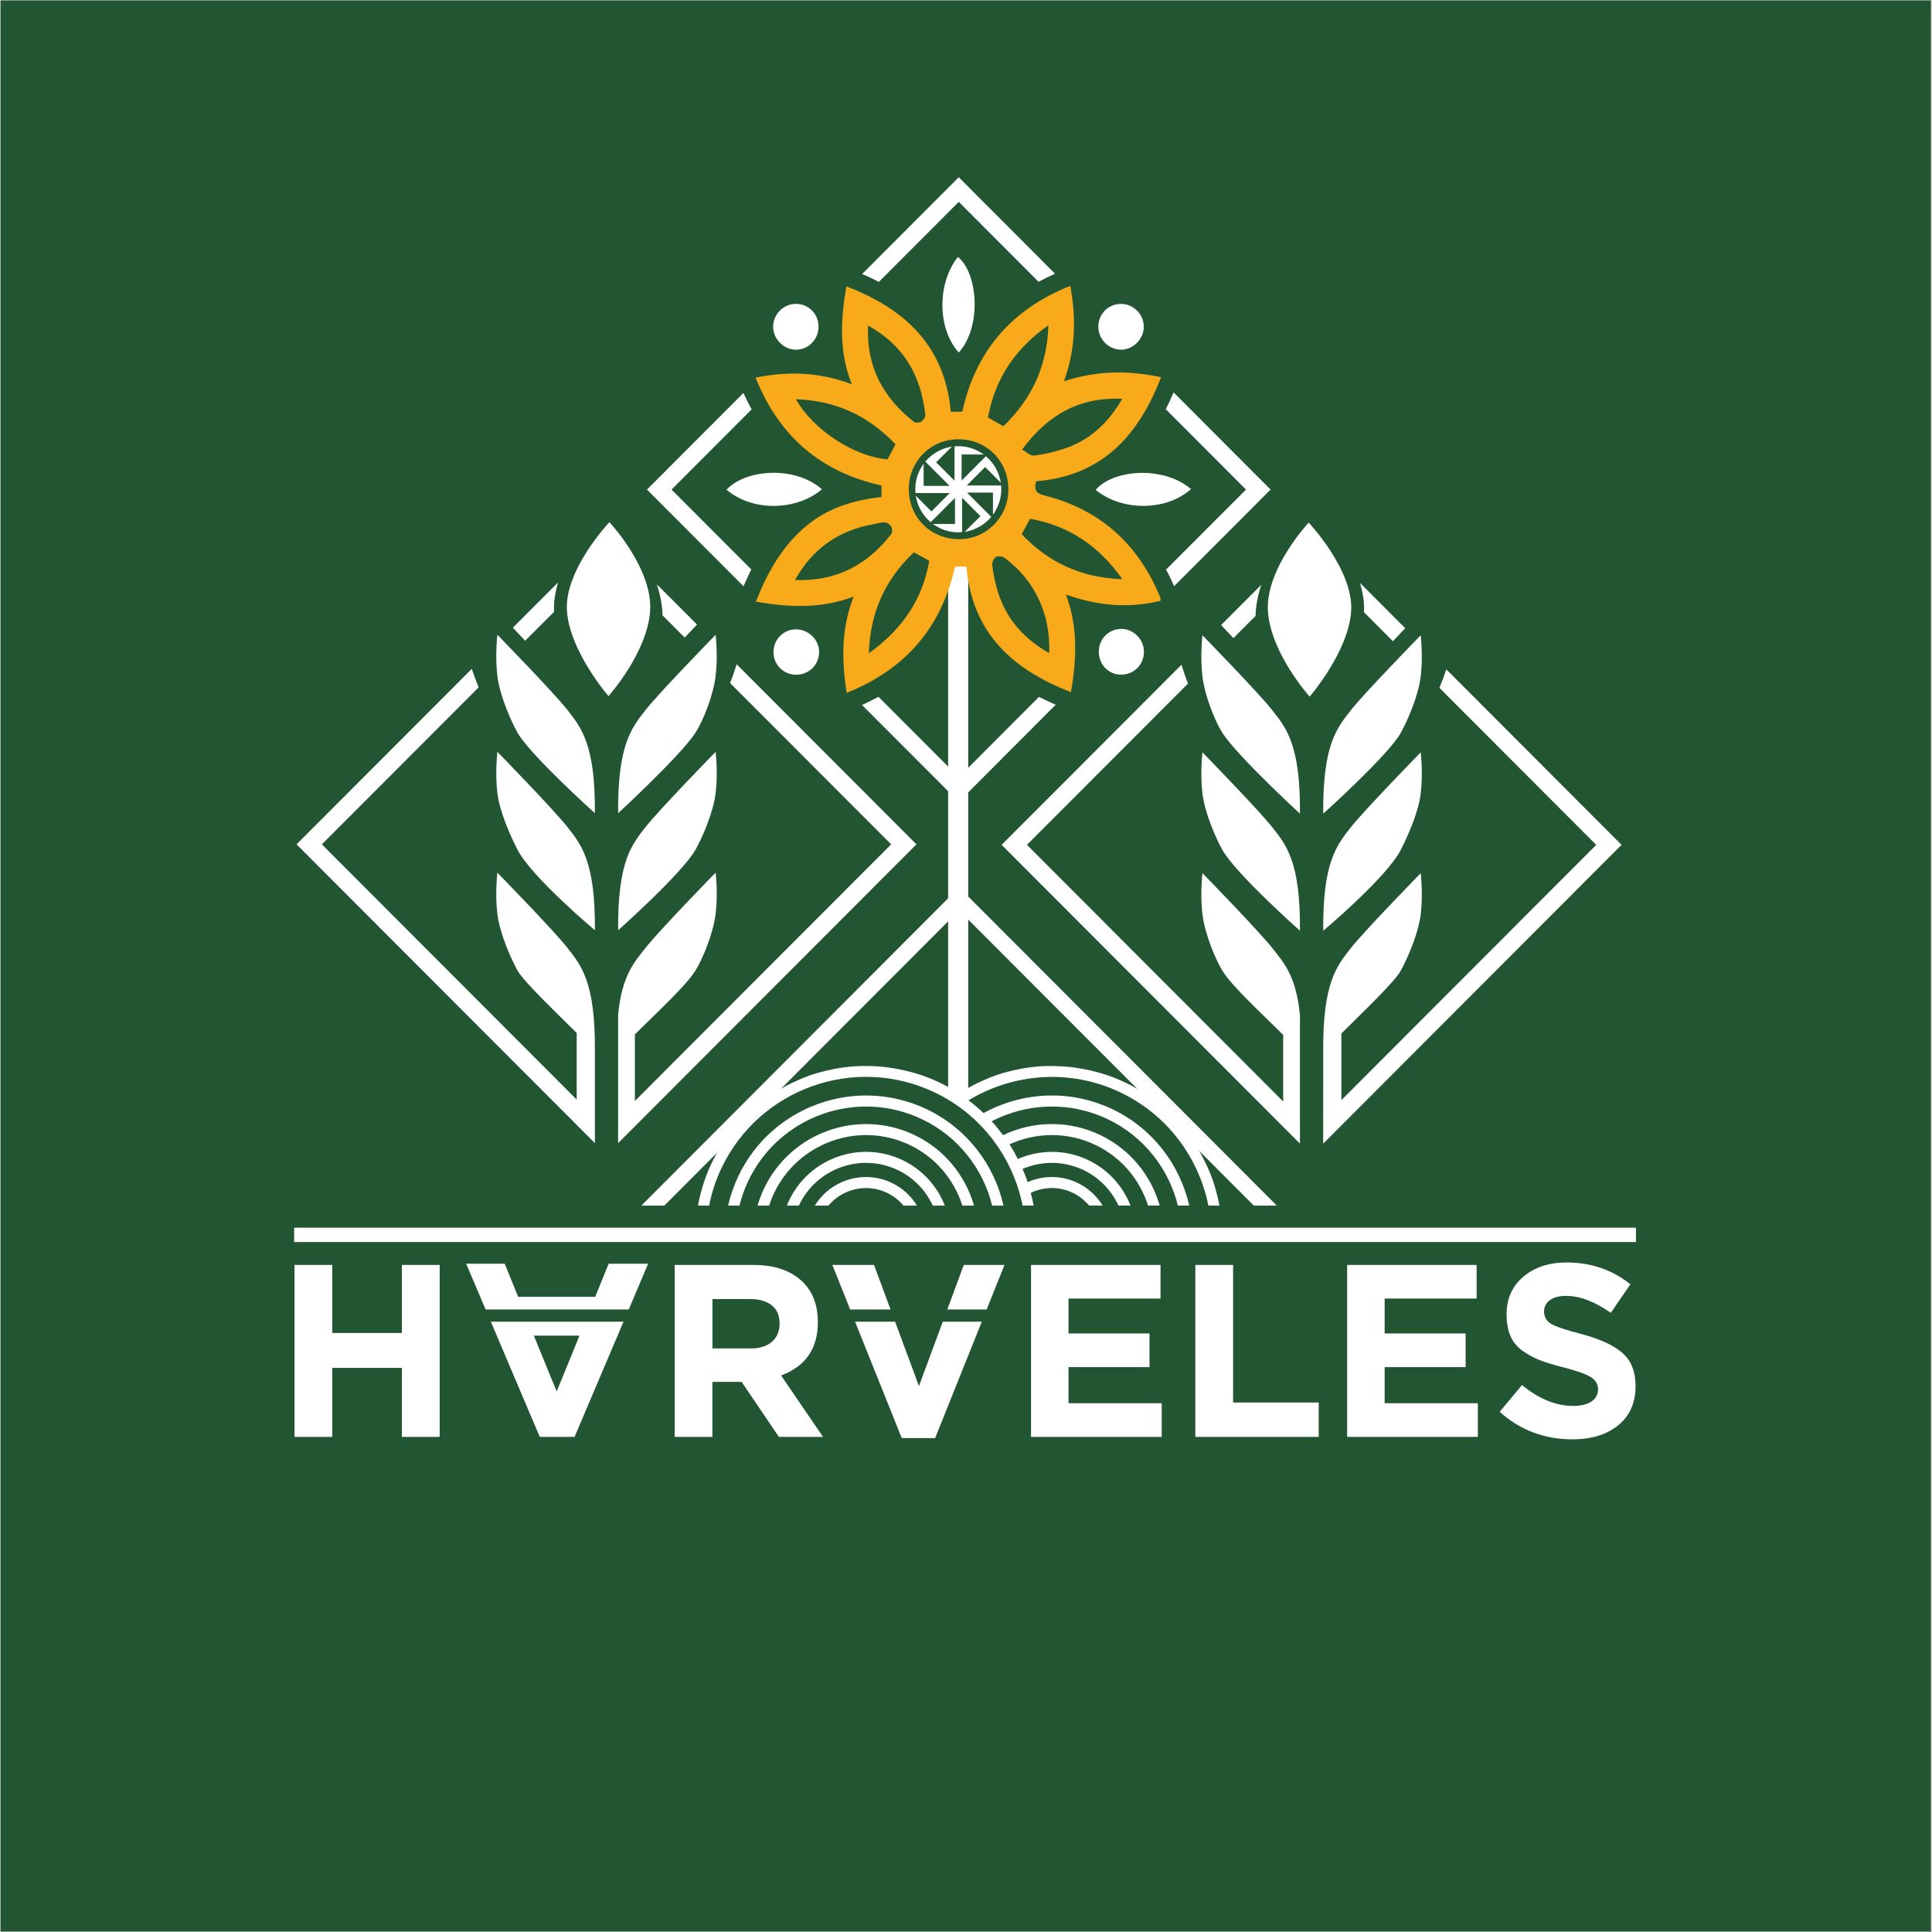
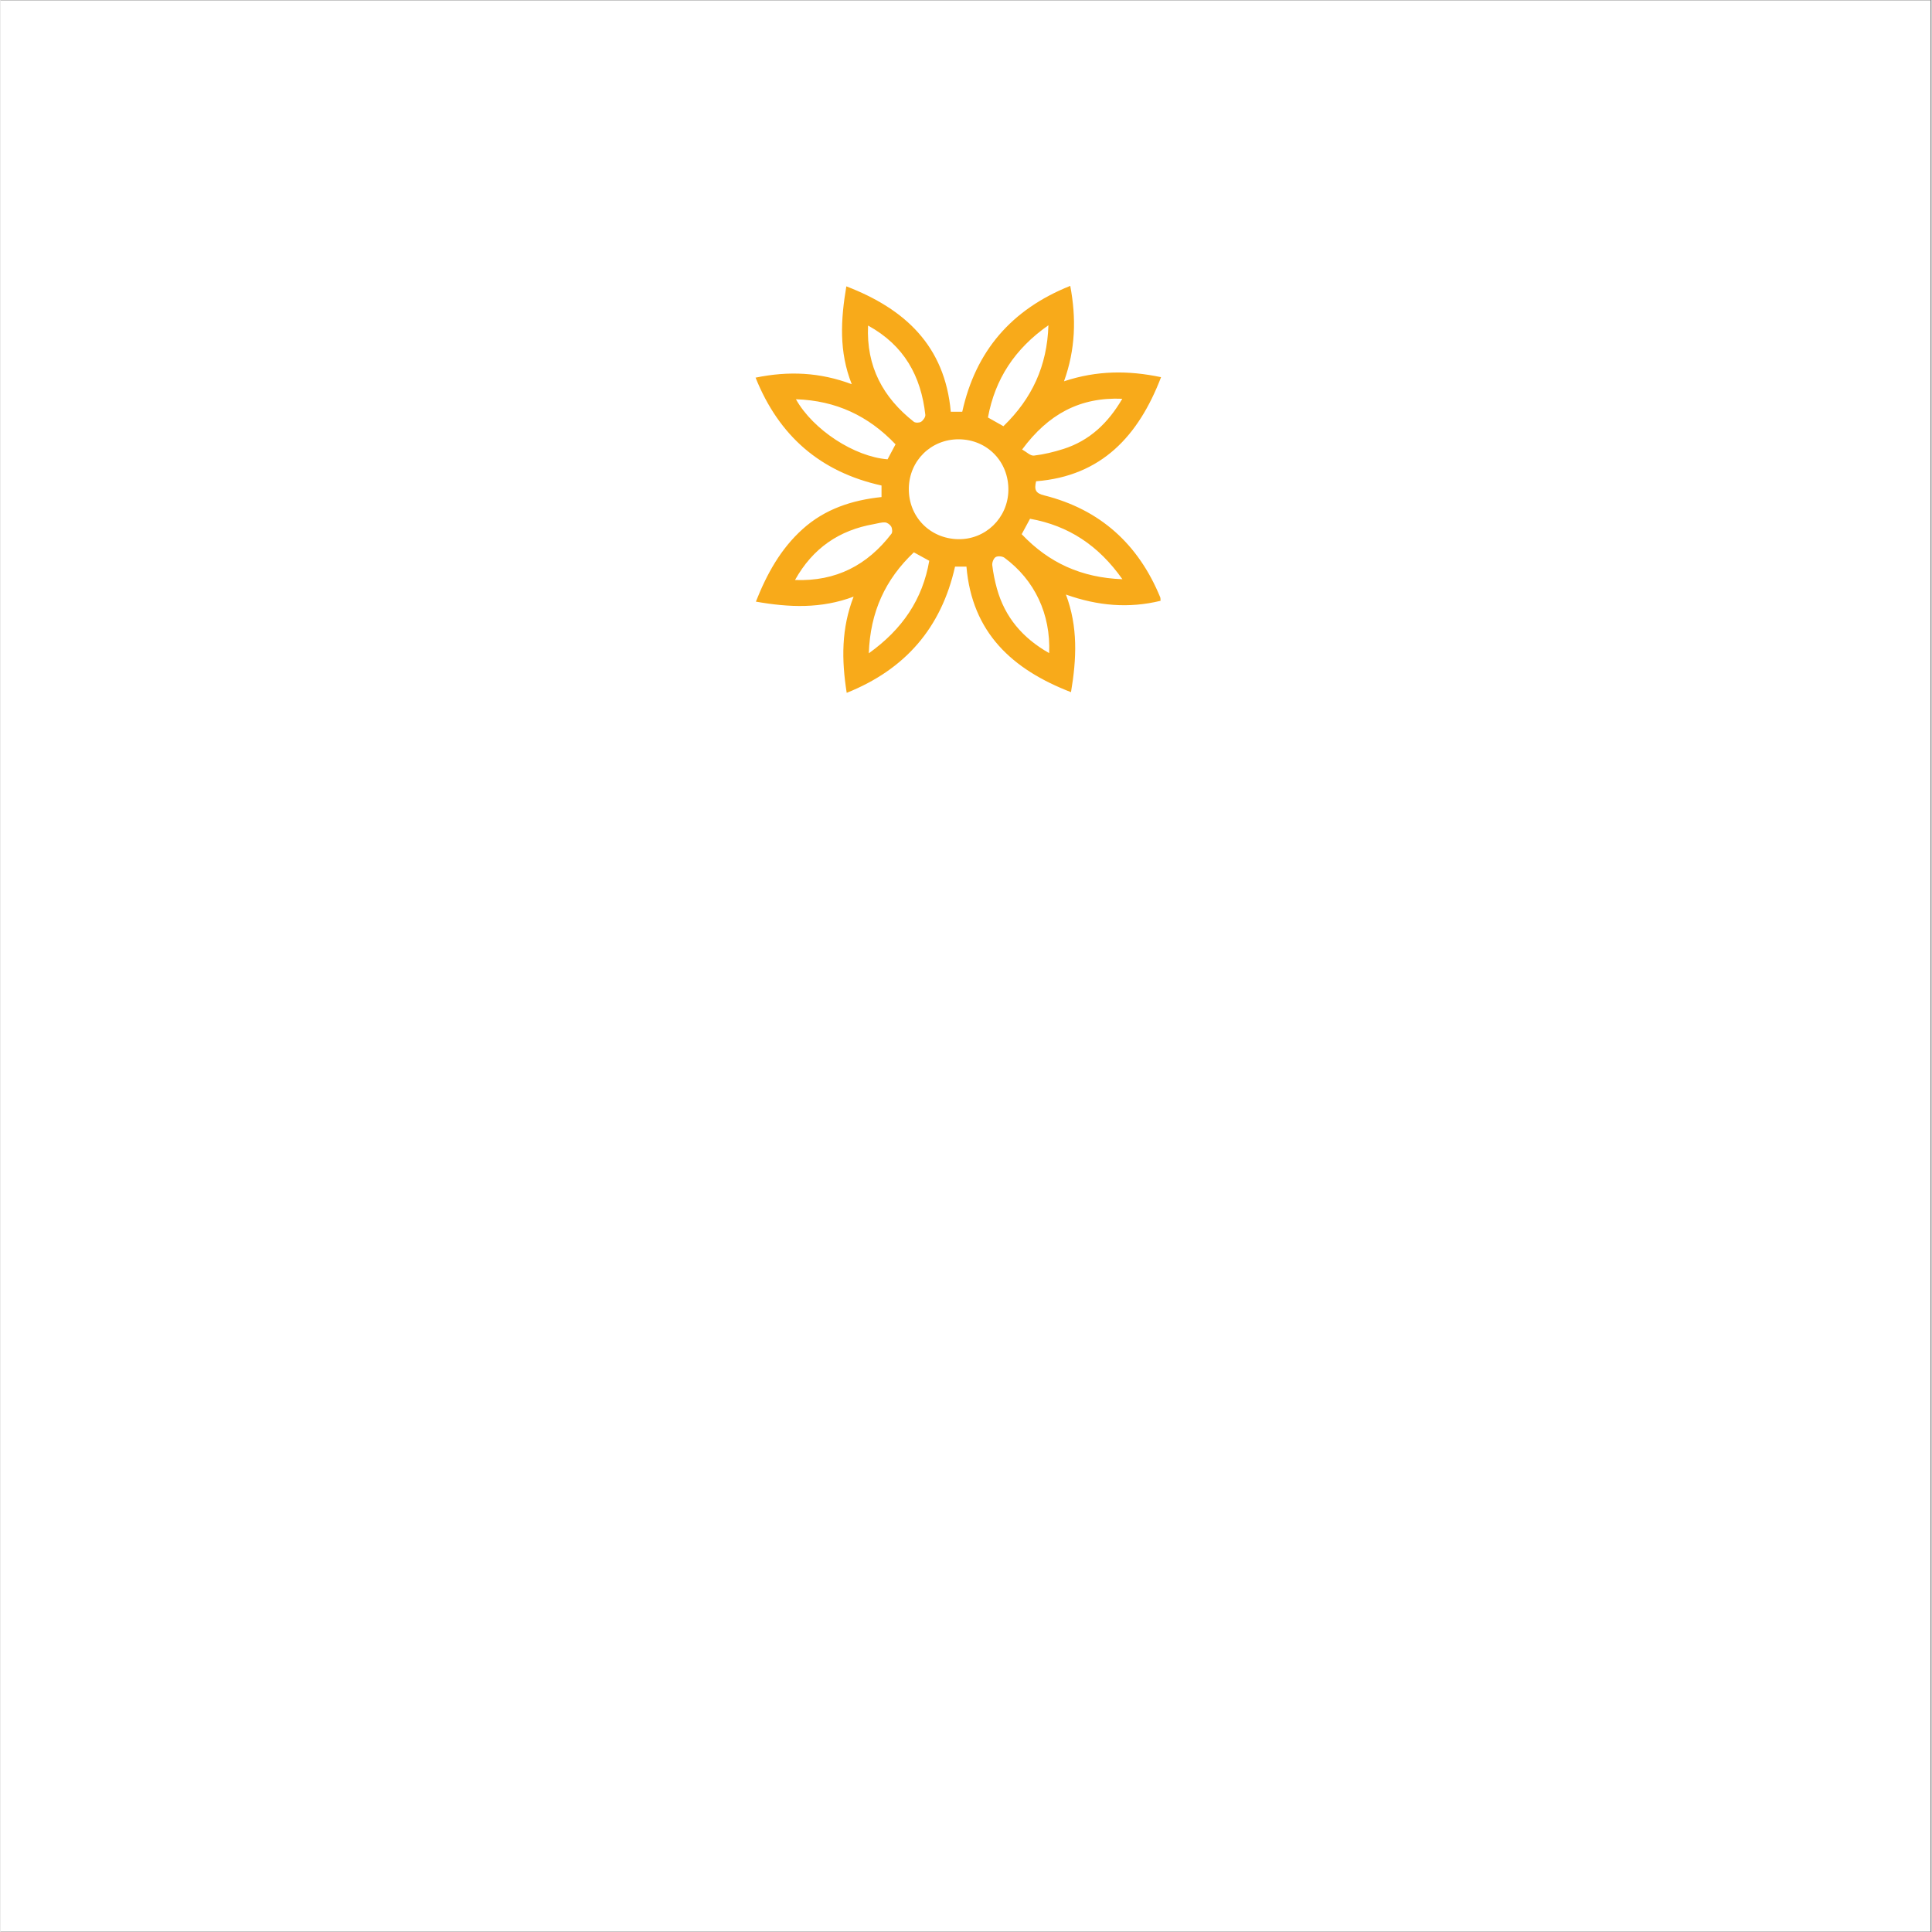
<svg xmlns="http://www.w3.org/2000/svg" width="300" viewBox="0 0 224.88 225" height="300" preserveAspectRatio="xMidYMid meet">
  <rect x="0" y="0" width="224.88" height="225" fill="#808080" stroke="none" />
  <defs>
    <clipPath id="a33854763c">
      <path d="M 0 0.059 L 224.762 0.059 L 224.762 224.938 L 0 224.938 Z M 0 0.059 " clip-rule="nonzero" />
    </clipPath>
  </defs>
  <g clip-path="url(#a33854763c)">
    <path fill="#ffffff" d="M 0 0.059 L 224.879 0.059 L 224.879 1154.445 L 0 1154.445 Z M 0 0.059 " fill-opacity="1" fill-rule="nonzero" />
    <path fill="#ffffff" d="M 0 0.059 L 224.879 0.059 L 224.879 224.941 L 0 224.941 Z M 0 0.059 " fill-opacity="1" fill-rule="nonzero" />
-     <path fill="#225532" d="M 0 0.059 L 224.879 0.059 L 224.879 224.941 L 0 224.941 Z M 0 0.059 " fill-opacity="1" fill-rule="nonzero" />
  </g>
  <path fill="#ffffff" d="M 110.359 64.262 L 112.699 64.262 L 112.699 127.645 L 110.359 127.645 Z M 110.359 64.262 " fill-opacity="1" fill-rule="nonzero" />
-   <path fill="#ffffff" d="M 70.801 81.07 C 70.801 81.07 75.273 76.102 75.648 71.23 C 76.031 66.262 70.91 60.809 70.91 60.809 C 70.91 60.809 65.672 66.348 65.961 71.086 C 66.254 75.824 70.801 81.07 70.801 81.07 Z M 70.801 81.07 " fill-opacity="1" fill-rule="nonzero" />
  <path fill="#ffffff" d="M 71.93 94.703 C 71.93 94.703 79.215 87.996 80.953 85.301 C 81.789 84.008 82.992 81.07 83.281 78.738 C 83.574 76.406 83.281 73.93 83.281 73.93 C 83.281 73.93 76.73 80.633 75.133 82.676 C 73.531 84.719 71.855 86.688 71.93 94.703 Z M 71.93 94.703 " fill-opacity="1" fill-rule="nonzero" />
  <path fill="#ffffff" d="M 69.219 94.703 C 69.219 94.703 61.617 87.867 60.195 85.301 C 59.449 83.957 58.156 81.07 57.867 78.738 C 57.574 76.406 57.867 73.93 57.867 73.93 C 57.867 73.93 64.414 80.633 66.016 82.676 C 67.617 84.719 69.289 86.688 69.219 94.703 Z M 69.219 94.703 " fill-opacity="1" fill-rule="nonzero" />
  <path fill="#ffffff" d="M 71.93 108.336 C 71.93 108.336 79.387 101.715 80.953 98.93 C 81.707 97.59 82.992 94.703 83.281 92.371 C 83.574 90.039 83.281 87.559 83.281 87.559 C 83.281 87.559 76.73 94.266 75.133 96.305 C 73.531 98.348 71.855 100.316 71.93 108.336 Z M 71.93 108.336 " fill-opacity="1" fill-rule="nonzero" />
  <path fill="#ffffff" d="M 69.219 108.336 C 69.219 108.336 61.828 102.137 60.195 98.93 C 59.496 97.562 58.156 94.703 57.867 92.371 C 57.574 90.039 57.867 87.559 57.867 87.559 C 57.867 87.559 64.414 94.266 66.016 96.305 C 67.617 98.348 69.289 100.316 69.219 108.336 Z M 69.219 108.336 " fill-opacity="1" fill-rule="nonzero" />
  <path fill="#ffffff" d="M 64.469 71.199 C 64.398 70.094 64.613 68.961 64.926 67.836 L 59.668 73.102 C 60.152 73.613 60.625 74.113 61.098 74.621 L 64.477 71.238 C 64.473 71.227 64.469 71.211 64.469 71.199 Z M 64.469 71.199 " fill-opacity="1" fill-rule="nonzero" />
  <path fill="#ffffff" d="M 76.438 68.051 C 76.84 69.309 77.082 70.535 77.098 71.664 L 79.68 74.254 C 80.156 73.746 80.633 73.238 81.113 72.734 Z M 76.438 68.051 " fill-opacity="1" fill-rule="nonzero" />
  <path fill="#ffffff" d="M 106.668 98.332 L 85.73 77.359 C 85.492 78.117 85.246 78.844 84.965 79.547 L 103.723 98.332 L 73.879 128.219 L 73.879 120.465 C 76.363 117.988 79.852 114.797 80.953 113 C 81.758 111.688 82.992 108.77 83.281 106.438 C 83.574 104.105 83.281 101.625 83.281 101.625 C 83.281 101.625 76.73 108.332 75.133 110.375 C 73.855 112 72.375 113.543 71.926 118.16 L 71.926 133.129 Z M 106.668 98.332 " fill-opacity="1" fill-rule="nonzero" />
  <path fill="#ffffff" d="M 57.863 101.629 C 57.863 101.629 57.574 104.105 57.863 106.441 C 58.156 108.773 59.457 111.652 60.191 113 C 60.895 114.289 64.609 117.812 67.102 120.305 L 67.102 128.059 L 37.426 98.332 L 55.684 80.047 C 55.395 79.359 55.137 78.656 54.883 77.895 L 34.477 98.332 L 69.219 133.129 L 69.219 122.402 C 69.289 114.383 67.617 112.414 66.012 110.375 C 64.414 108.336 57.863 101.629 57.863 101.629 Z M 57.863 101.629 " fill-opacity="1" fill-rule="nonzero" />
  <path fill="#ffffff" d="M 152.461 81.129 C 152.461 81.129 147.988 76.16 147.609 71.285 C 147.227 66.32 152.348 60.863 152.348 60.863 C 152.348 60.863 157.59 66.406 157.297 71.145 C 157.008 75.883 152.461 81.129 152.461 81.129 Z M 152.461 81.129 " fill-opacity="1" fill-rule="nonzero" />
  <path fill="#ffffff" d="M 151.332 94.762 C 151.332 94.762 144.043 88.051 142.305 85.359 C 141.473 84.066 140.27 81.129 139.977 78.797 C 139.688 76.465 139.977 73.984 139.977 73.984 C 139.977 73.984 146.527 80.691 148.129 82.734 C 149.73 84.777 151.402 86.742 151.332 94.762 Z M 151.332 94.762 " fill-opacity="1" fill-rule="nonzero" />
  <path fill="#ffffff" d="M 154.043 94.762 C 154.043 94.762 161.645 87.926 163.066 85.359 C 163.812 84.016 165.105 81.129 165.395 78.797 C 165.684 76.465 165.395 73.984 165.395 73.984 C 165.395 73.984 158.844 80.691 157.242 82.734 C 155.641 84.777 153.969 86.742 154.043 94.762 Z M 154.043 94.762 " fill-opacity="1" fill-rule="nonzero" />
  <path fill="#ffffff" d="M 151.332 108.395 C 151.332 108.395 143.871 101.773 142.305 98.988 C 141.551 97.648 140.27 94.762 139.977 92.43 C 139.688 90.098 139.977 87.617 139.977 87.617 C 139.977 87.617 146.527 94.324 148.129 96.363 C 149.73 98.406 151.402 100.375 151.332 108.395 Z M 151.332 108.395 " fill-opacity="1" fill-rule="nonzero" />
  <path fill="#ffffff" d="M 154.043 108.395 C 154.043 108.395 161.43 102.195 163.066 98.988 C 163.762 97.621 165.105 94.762 165.395 92.43 C 165.684 90.098 165.395 87.617 165.395 87.617 C 165.395 87.617 158.844 94.324 157.242 96.363 C 155.641 98.406 153.969 100.375 154.043 108.395 Z M 154.043 108.395 " fill-opacity="1" fill-rule="nonzero" />
  <path fill="#ffffff" d="M 158.793 71.258 C 158.859 70.152 158.645 69.02 158.336 67.895 L 163.59 73.16 C 163.105 73.672 162.637 74.172 162.16 74.68 L 158.785 71.297 C 158.785 71.285 158.793 71.273 158.793 71.258 Z M 158.793 71.258 " fill-opacity="1" fill-rule="nonzero" />
-   <path fill="#ffffff" d="M 146.824 68.109 C 146.422 69.367 146.18 70.594 146.164 71.727 L 143.582 74.312 C 143.105 73.805 142.629 73.301 142.148 72.793 Z M 146.824 68.109 " fill-opacity="1" fill-rule="nonzero" />
-   <path fill="#ffffff" d="M 116.59 98.391 L 137.531 77.418 C 137.77 78.176 138.016 78.902 138.297 79.605 L 119.539 98.391 L 149.379 128.281 L 149.379 120.523 C 146.898 118.047 143.406 114.855 142.305 113.059 C 141.504 111.746 140.27 108.828 139.977 106.496 C 139.688 104.164 139.977 101.688 139.977 101.688 C 139.977 101.688 146.527 108.391 148.129 110.434 C 149.402 112.059 150.883 113.602 151.332 118.219 L 151.332 133.188 Z M 116.59 98.391 " fill-opacity="1" fill-rule="nonzero" />
  <path fill="#ffffff" d="M 165.395 101.688 C 165.395 101.688 165.688 104.164 165.395 106.5 C 165.105 108.832 163.805 111.711 163.066 113.059 C 162.363 114.348 158.652 117.871 156.156 120.363 L 156.156 128.117 L 185.836 98.395 L 167.574 80.105 C 167.863 79.414 168.125 78.711 168.379 77.953 L 188.785 98.391 L 154.039 133.188 L 154.039 131.113 L 154.043 122.461 C 153.969 114.441 155.641 112.477 157.246 110.434 C 158.844 108.395 165.395 101.688 165.395 101.688 Z M 165.395 101.688 " fill-opacity="1" fill-rule="nonzero" />
  <path fill="#ffffff" d="M 136.617 45.699 C 136.328 46.383 136.023 47.031 135.707 47.656 L 145.047 57.016 L 135.742 66.332 C 136.078 66.949 136.387 67.594 136.68 68.262 L 147.91 57.016 Z M 136.617 45.699 " fill-opacity="1" fill-rule="nonzero" />
  <path fill="#ffffff" d="M 102.293 32.828 L 111.598 23.508 L 120.895 32.82 C 121.508 32.484 122.148 32.168 122.809 31.875 L 111.598 20.641 L 100.344 31.91 C 101.023 32.199 101.672 32.508 102.293 32.828 Z M 102.293 32.828 " fill-opacity="1" fill-rule="nonzero" />
  <path fill="#ffffff" d="M 87.438 66.32 L 78.148 57.016 L 87.473 47.676 C 87.133 47.059 86.816 46.422 86.52 45.762 L 75.285 57.016 L 86.531 68.277 C 86.824 67.59 87.129 66.934 87.438 66.32 Z M 87.438 66.32 " fill-opacity="1" fill-rule="nonzero" />
  <path fill="#ffffff" d="M 120.941 81.156 L 111.598 90.516 L 102.246 81.148 C 101.629 81.488 100.992 81.805 100.332 82.102 L 111.598 93.383 L 122.891 82.07 C 122.211 81.781 121.566 81.477 120.941 81.156 Z M 120.941 81.156 " fill-opacity="1" fill-rule="nonzero" />
  <path fill="#ffffff" d="M 138.645 56.957 C 135.781 59.539 130.594 59.562 127.543 57.055 C 129.535 54.676 135.406 54.195 138.645 56.957 Z M 138.645 56.957 " fill-opacity="1" fill-rule="nonzero" />
  <path fill="#ffffff" d="M 95.664 56.988 C 92.566 59.559 87.496 59.551 84.551 57.027 C 86.855 54.574 92.594 54.258 95.664 56.988 Z M 95.664 56.988 " fill-opacity="1" fill-rule="nonzero" />
  <path fill="#ffffff" d="M 111.602 41.055 C 109.09 38.305 109.062 32.988 111.496 29.926 C 113.785 31.727 114.355 37.965 111.602 41.055 Z M 111.602 41.055 " fill-opacity="1" fill-rule="nonzero" />
  <path fill="#ffffff" d="M 92.586 35.391 C 94.078 35.367 95.254 36.523 95.266 38.027 C 95.277 39.516 94.094 40.73 92.633 40.727 C 91.238 40.719 90.023 39.527 89.98 38.125 C 89.938 36.66 91.125 35.41 92.586 35.391 Z M 92.586 35.391 " fill-opacity="1" fill-rule="nonzero" />
  <path fill="#ffffff" d="M 133.164 75.934 C 133.152 77.426 131.977 78.582 130.48 78.57 C 129.008 78.555 127.871 77.355 127.906 75.844 C 127.938 74.383 129.062 73.254 130.512 73.242 C 131.949 73.23 133.176 74.473 133.164 75.934 Z M 133.164 75.934 " fill-opacity="1" fill-rule="nonzero" />
-   <path fill="#ffffff" d="M 92.633 78.578 C 91.145 78.562 89.984 77.371 90.02 75.883 C 90.055 74.434 91.203 73.301 92.641 73.293 C 94.098 73.289 95.367 74.539 95.336 75.953 C 95.305 77.457 94.141 78.59 92.633 78.578 Z M 92.633 78.578 " fill-opacity="1" fill-rule="nonzero" />
  <path fill="#ffffff" d="M 133.145 38.105 C 133.117 39.547 131.824 40.785 130.406 40.723 C 128.941 40.66 127.793 39.402 127.852 37.93 C 127.91 36.488 129.078 35.371 130.52 35.391 C 131.98 35.406 133.172 36.637 133.145 38.105 Z M 133.145 38.105 " fill-opacity="1" fill-rule="nonzero" />
  <path fill="#f8aa1a" d="M 98.547 80.688 C 97.941 76.844 97.91 73.199 99.352 69.484 C 95.566 70.906 91.855 70.75 87.969 70.066 C 89.258 66.816 90.859 63.918 93.406 61.625 C 96.004 59.281 99.16 58.246 102.602 57.887 C 102.602 57.383 102.602 56.988 102.602 56.543 C 95.504 54.973 90.664 50.793 87.934 43.98 C 91.781 43.191 95.402 43.344 99.137 44.746 C 97.625 40.949 97.852 37.203 98.504 33.348 C 105.348 35.973 109.98 40.293 110.668 47.953 C 111.129 47.953 111.52 47.953 112.004 47.953 C 113.555 40.91 117.711 36.035 124.582 33.293 C 125.289 37.066 125.199 40.656 123.855 44.406 C 127.699 43.129 131.363 43.129 135.156 43.926 C 132.531 50.777 128.215 55.449 120.605 56.047 C 120.363 57.047 120.543 57.441 121.539 57.691 C 128.051 59.324 132.512 63.363 135.059 69.559 C 135.098 69.656 135.082 69.773 135.098 69.969 C 131.406 70.871 127.805 70.566 124.078 69.242 C 125.492 73.004 125.324 76.715 124.668 80.609 C 117.824 77.969 113.145 73.68 112.492 65.988 C 111.988 65.988 111.598 65.988 111.164 65.988 C 109.566 73.102 105.383 77.953 98.547 80.688 Z M 105.781 56.879 C 105.738 60.16 108.219 62.723 111.512 62.793 C 114.703 62.859 117.312 60.336 117.375 57.121 C 117.438 53.777 114.918 51.176 111.594 51.16 C 108.367 51.148 105.824 53.648 105.781 56.879 Z M 92.527 67.547 C 97.32 67.727 100.957 65.809 103.758 62.16 C 103.895 61.984 103.852 61.543 103.727 61.32 C 103.594 61.09 103.266 60.855 103.012 60.84 C 102.582 60.816 102.145 60.965 101.711 61.039 C 97.672 61.746 94.605 63.828 92.527 67.547 Z M 101.035 37.914 C 100.812 42.695 102.785 46.297 106.355 49.113 C 106.543 49.262 107.008 49.25 107.215 49.117 C 107.457 48.957 107.734 48.562 107.703 48.305 C 107.203 43.812 105.246 40.227 101.035 37.914 Z M 122.125 76.062 C 122.316 71.523 120.441 67.555 116.914 64.953 C 116.672 64.773 116.133 64.73 115.891 64.879 C 115.648 65.031 115.461 65.52 115.5 65.832 C 115.609 66.742 115.793 67.652 116.039 68.539 C 116.965 71.875 119.023 74.301 122.125 76.062 Z M 118.977 52.348 C 119.477 52.625 119.945 53.105 120.352 53.059 C 121.512 52.922 122.672 52.641 123.789 52.285 C 126.844 51.312 128.992 49.258 130.641 46.441 C 125.695 46.23 122.016 48.242 118.977 52.348 Z M 92.633 46.496 C 94.648 50.082 99.453 53.188 103.305 53.492 C 103.605 52.93 103.91 52.355 104.234 51.746 C 101.082 48.438 97.316 46.652 92.633 46.496 Z M 106.367 64.324 C 103.055 67.461 101.285 71.254 101.121 76.082 C 105.043 73.273 107.383 69.801 108.16 65.309 C 107.5 64.945 106.957 64.645 106.367 64.324 Z M 116.797 49.637 C 120.121 46.422 121.891 42.629 122.039 37.879 C 118.121 40.621 115.824 44.137 114.996 48.621 C 115.645 48.984 116.184 49.293 116.797 49.637 Z M 130.656 67.457 C 127.871 63.52 124.398 61.223 119.898 60.414 C 119.559 61.047 119.25 61.613 118.926 62.211 C 122.078 65.539 125.867 67.277 130.656 67.457 Z M 130.656 67.457 " fill-opacity="1" fill-rule="nonzero" />
  <path fill="#ffffff" d="M 34.238 167.34 L 34.238 147.312 L 38.637 147.312 L 38.637 155.238 L 46.746 155.238 L 46.746 147.312 L 51.145 147.312 L 51.145 167.34 L 46.746 167.34 L 46.746 159.301 L 38.637 159.301 L 38.637 167.34 Z M 34.238 167.34 " fill-opacity="1" fill-rule="nonzero" />
  <path fill="#ffffff" d="M 62.113 155.551 L 67.426 155.551 L 64.77 162.047 Z M 57.102 153.922 L 62.801 167.34 L 66.855 167.34 L 72.555 153.922 Z M 54.23 147.172 L 56.496 152.504 L 73.16 152.504 L 75.426 147.172 L 70.828 147.172 L 69.258 151.023 L 60.285 151.023 L 58.719 147.172 Z M 54.23 147.172 " fill-opacity="1" fill-rule="nonzero" />
  <path fill="#ffffff" d="M 82.91 157.039 L 87.363 157.039 C 88.43 157.039 89.258 156.777 89.848 156.254 C 90.438 155.727 90.734 155.027 90.734 154.152 C 90.734 153.215 90.43 152.504 89.82 152.02 C 89.211 151.535 88.363 151.289 87.277 151.289 L 82.91 151.289 Z M 78.512 167.34 L 78.512 147.312 L 87.648 147.312 C 90.184 147.312 92.125 147.992 93.477 149.344 C 94.617 150.488 95.188 152.035 95.188 153.98 C 95.188 157.051 93.762 159.117 90.906 160.188 L 95.789 167.34 L 90.648 167.34 L 86.309 160.93 L 82.906 160.93 L 82.906 167.34 Z M 78.512 167.34 " fill-opacity="1" fill-rule="nonzero" />
  <path fill="#ffffff" d="M 110.262 152.504 L 112.184 147.312 L 116.926 147.312 L 114.844 152.504 Z M 98.953 152.504 L 96.875 147.312 L 101.73 147.312 L 103.652 152.504 Z M 104.957 167.48 L 99.523 153.922 L 104.18 153.922 L 106.961 161.418 L 109.738 153.922 L 114.281 153.922 L 108.844 167.48 Z M 104.957 167.48 " fill-opacity="1" fill-rule="evenodd" />
  <path fill="#ffffff" d="M 120.012 167.34 L 120.012 147.312 L 135.094 147.312 L 135.094 151.23 L 124.379 151.23 L 124.379 155.293 L 133.809 155.293 L 133.809 159.215 L 124.379 159.215 L 124.379 163.418 L 135.234 163.418 L 135.234 167.34 Z M 120.012 167.34 " fill-opacity="1" fill-rule="nonzero" />
  <path fill="#ffffff" d="M 139.148 167.34 L 139.148 147.312 L 143.547 147.312 L 143.547 163.336 L 153.516 163.336 L 153.516 167.34 Z M 139.148 167.34 " fill-opacity="1" fill-rule="nonzero" />
  <path fill="#ffffff" d="M 156.828 167.34 L 156.828 147.312 L 171.906 147.312 L 171.906 151.23 L 161.195 151.23 L 161.195 155.293 L 170.625 155.293 L 170.625 159.215 L 161.195 159.215 L 161.195 163.418 L 172.051 163.418 L 172.051 167.34 Z M 156.828 167.34 " fill-opacity="1" fill-rule="nonzero" />
  <path fill="#ffffff" d="M 183.078 167.625 C 179.801 167.625 176.973 166.555 174.594 164.422 L 177.191 161.301 C 179.152 162.922 181.145 163.734 183.164 163.734 C 184.059 163.734 184.762 163.562 185.277 163.219 C 185.789 162.875 186.047 162.398 186.047 161.789 C 186.047 161.215 185.781 160.754 185.246 160.402 C 184.715 160.051 183.641 159.664 182.02 159.242 C 180.879 158.957 179.953 158.676 179.25 158.398 C 178.547 158.121 177.875 157.754 177.234 157.297 C 176.598 156.84 176.133 156.262 175.836 155.566 C 175.543 154.871 175.395 154.035 175.395 153.062 C 175.395 151.25 176.043 149.793 177.348 148.688 C 178.652 147.578 180.336 147.027 182.391 147.027 C 185.227 147.027 187.703 147.875 189.816 149.57 L 187.531 152.891 C 185.648 151.574 183.914 150.918 182.332 150.918 C 181.516 150.918 180.879 151.086 180.434 151.418 C 179.988 151.75 179.762 152.184 179.762 152.719 C 179.762 153.367 180.039 153.855 180.59 154.18 C 181.145 154.504 182.305 154.895 184.078 155.352 C 186.246 155.922 187.848 156.66 188.875 157.555 C 189.906 158.453 190.418 159.738 190.418 161.418 C 190.418 163.363 189.746 164.883 188.402 165.98 C 187.062 167.074 185.285 167.625 183.078 167.625 " fill-opacity="1" fill-rule="nonzero" />
  <path fill="#ffffff" d="M 34.195 142.977 L 190.461 142.977 L 190.461 144.648 L 34.195 144.648 Z M 34.195 142.977 " fill-opacity="1" fill-rule="nonzero" />
  <path fill="#ffffff" d="M 130.426 127.223 C 135.926 129.848 139.551 134.84 140.668 140.406 L 141.961 140.406 C 141.84 139.777 141.695 139.156 141.516 138.539 C 141.395 138.129 141.281 137.715 141.137 137.312 C 140.828 136.453 140.441 135.625 140.016 134.812 C 139.906 134.602 139.805 134.387 139.684 134.18 C 139.344 133.582 138.977 132.996 138.574 132.434 C 138.316 132.074 138.035 131.73 137.75 131.387 C 137.293 130.832 136.812 130.301 136.293 129.793 C 135.918 129.426 135.52 129.074 135.109 128.734 C 134.41 128.156 133.68 127.609 132.895 127.121 C 132.277 126.738 131.641 126.379 130.973 126.062 C 130.305 125.746 129.625 125.473 128.941 125.234 C 128.066 124.93 127.18 124.707 126.293 124.531 C 125.77 124.426 125.246 124.34 124.723 124.277 C 124.004 124.195 123.281 124.156 122.559 124.148 C 122.117 124.148 121.68 124.141 121.238 124.168 C 120.125 124.238 119.023 124.406 117.941 124.656 C 117.934 124.66 117.93 124.66 117.922 124.66 C 117.219 124.824 116.523 125.016 115.844 125.258 C 115.438 125.398 115.047 125.57 114.648 125.734 C 113.594 126.184 112.578 126.73 111.605 127.355 C 111.492 127.277 111.379 127.191 111.262 127.117 C 110.645 126.738 110.008 126.379 109.336 126.062 C 108.668 125.742 107.988 125.473 107.305 125.234 C 106.43 124.93 105.547 124.707 104.656 124.531 C 104.137 124.426 103.613 124.34 103.09 124.277 C 102.367 124.195 101.648 124.152 100.926 124.148 C 100.484 124.145 100.043 124.141 99.605 124.168 C 98.492 124.234 97.391 124.406 96.309 124.656 C 96.301 124.656 96.293 124.656 96.289 124.66 C 95.586 124.824 94.891 125.016 94.211 125.254 C 93.805 125.395 93.414 125.566 93.016 125.734 C 88.688 127.57 84.973 130.918 82.797 135.496 C 82.039 137.094 81.535 138.742 81.227 140.406 L 82.527 140.406 C 82.816 138.93 83.281 137.465 83.957 136.047 C 88.371 126.758 99.512 122.797 108.785 127.219 C 114.289 129.844 117.91 134.836 119.031 140.402 L 120.324 140.402 C 120.227 139.902 120.109 139.406 119.98 138.918 C 121.473 138.211 123.254 138.141 124.859 138.906 C 125.625 139.273 126.266 139.793 126.777 140.402 L 128.355 140.402 C 127.672 139.289 126.676 138.352 125.414 137.75 C 123.516 136.844 121.41 136.883 119.617 137.668 C 119.578 137.547 119.543 137.43 119.5 137.309 C 119.355 136.91 119.195 136.52 119.023 136.133 C 121.223 135.191 123.797 135.156 126.121 136.262 C 127.996 137.16 129.387 138.652 130.195 140.402 L 131.602 140.402 C 130.715 138.156 129.02 136.223 126.672 135.102 C 123.984 133.82 121.004 133.875 118.469 134.977 C 118.438 134.922 118.414 134.863 118.387 134.809 C 118.277 134.598 118.172 134.383 118.055 134.176 C 117.879 133.867 117.695 133.566 117.508 133.266 C 120.582 131.867 124.227 131.773 127.512 133.34 C 130.57 134.797 132.688 137.406 133.641 140.402 L 135 140.402 C 133.996 136.918 131.586 133.859 128.062 132.18 C 124.348 130.41 120.215 130.551 116.766 132.195 C 116.555 131.918 116.34 131.648 116.117 131.383 C 115.895 131.109 115.664 130.844 115.426 130.582 C 119.504 128.469 124.48 128.215 128.938 130.336 C 133.195 132.367 136.059 136.145 137.117 140.402 L 138.438 140.402 C 137.355 135.656 134.211 131.43 129.488 129.176 C 124.527 126.812 118.969 127.168 114.484 129.629 C 114.16 129.32 113.824 129.02 113.477 128.73 C 113.234 128.527 112.984 128.336 112.73 128.145 C 117.926 124.996 124.547 124.418 130.426 127.223 Z M 130.426 127.223 " fill-opacity="1" fill-rule="nonzero" />
-   <path fill="#ffffff" d="M 103.789 137.754 C 100.539 136.203 96.676 137.402 94.836 140.406 L 96.418 140.406 C 98.047 138.461 100.844 137.77 103.238 138.914 C 104.004 139.277 104.645 139.797 105.156 140.406 L 106.73 140.406 C 106.047 139.293 105.051 138.355 103.789 137.754 Z M 103.789 137.754 " fill-opacity="1" fill-rule="nonzero" />
+   <path fill="#ffffff" d="M 103.789 137.754 C 100.539 136.203 96.676 137.402 94.836 140.406 L 96.418 140.406 C 98.047 138.461 100.844 137.77 103.238 138.914 L 106.73 140.406 C 106.047 139.293 105.051 138.355 103.789 137.754 Z M 103.789 137.754 " fill-opacity="1" fill-rule="nonzero" />
  <path fill="#ffffff" d="M 105.047 135.105 C 100.113 132.754 94.188 134.863 91.836 139.805 C 91.742 140.004 91.66 140.203 91.582 140.406 L 92.973 140.406 C 92.98 140.391 92.984 140.375 92.996 140.355 C 95.039 136.051 100.199 134.219 104.496 136.266 C 106.371 137.16 107.762 138.656 108.57 140.406 L 109.977 140.406 C 109.094 138.16 107.395 136.227 105.047 135.105 Z M 105.047 135.105 " fill-opacity="1" fill-rule="nonzero" />
  <path fill="#ffffff" d="M 106.438 132.184 C 99.895 129.066 92.035 131.859 88.922 138.414 C 88.609 139.066 88.359 139.734 88.164 140.406 L 89.512 140.406 C 89.672 139.922 89.852 139.438 90.078 138.965 C 92.891 133.051 99.98 130.527 105.887 133.344 C 108.941 134.801 111.062 137.41 112.016 140.406 L 113.375 140.406 C 112.371 136.922 109.957 133.863 106.438 132.184 Z M 106.438 132.184 " fill-opacity="1" fill-rule="nonzero" />
  <path fill="#ffffff" d="M 107.863 129.18 C 99.668 125.273 89.824 128.773 85.922 136.98 C 85.391 138.102 85 139.246 84.734 140.406 L 86.059 140.406 C 86.301 139.434 86.633 138.473 87.078 137.535 C 90.676 129.965 99.754 126.738 107.309 130.34 C 111.57 132.371 114.434 136.148 115.488 140.406 L 116.812 140.406 C 115.73 135.66 112.586 131.434 107.863 129.18 Z M 107.863 129.18 " fill-opacity="1" fill-rule="nonzero" />
  <path fill="#ffffff" d="M 77.305 140.406 L 111.633 106.027 L 145.961 140.406 L 148.57 140.406 L 148.609 140.375 L 111.633 103.34 L 74.66 140.375 L 74.695 140.406 Z M 77.305 140.406 " fill-opacity="1" fill-rule="nonzero" />
  <path fill="#ffffff" d="M 111.543 61.992 C 110.582 61.992 109.645 61.715 108.832 61.188 L 108.566 61.02 L 111.156 61.02 L 111.156 57.988 L 108.328 60.82 L 108.266 60.762 C 107.449 60.051 106.875 59.082 106.648 58.031 L 106.582 57.723 L 108.414 59.559 L 110.551 57.418 L 106.559 57.418 L 106.551 57.332 C 106.543 57.18 106.535 57.078 106.535 56.977 C 106.535 56.012 106.812 55.074 107.336 54.262 L 107.508 53.992 L 107.508 56.586 L 110.531 56.586 L 107.703 53.758 L 107.762 53.691 C 108.473 52.875 109.438 52.301 110.488 52.074 L 110.797 52.008 L 108.961 53.844 L 111.102 55.984 L 111.102 51.98 L 111.188 51.977 C 111.332 51.965 111.434 51.961 111.539 51.961 C 112.504 51.961 113.441 52.238 114.254 52.762 L 114.52 52.934 L 111.93 52.934 L 111.93 55.961 L 114.754 53.133 L 114.82 53.188 C 115.637 53.898 116.211 54.867 116.434 55.918 L 116.504 56.227 L 114.668 54.391 L 112.531 56.535 L 116.527 56.535 L 116.531 56.621 C 116.543 56.77 116.551 56.871 116.551 56.973 C 116.551 57.938 116.273 58.875 115.75 59.691 L 115.578 59.957 L 115.578 57.363 L 112.555 57.363 L 115.383 60.191 L 115.324 60.258 C 114.613 61.078 113.645 61.652 112.598 61.879 L 112.289 61.945 L 114.121 60.109 L 111.984 57.969 L 111.984 61.969 L 111.898 61.973 C 111.754 61.984 111.648 61.992 111.543 61.992 Z M 111.543 61.992 " fill-opacity="1" fill-rule="nonzero" />
</svg>